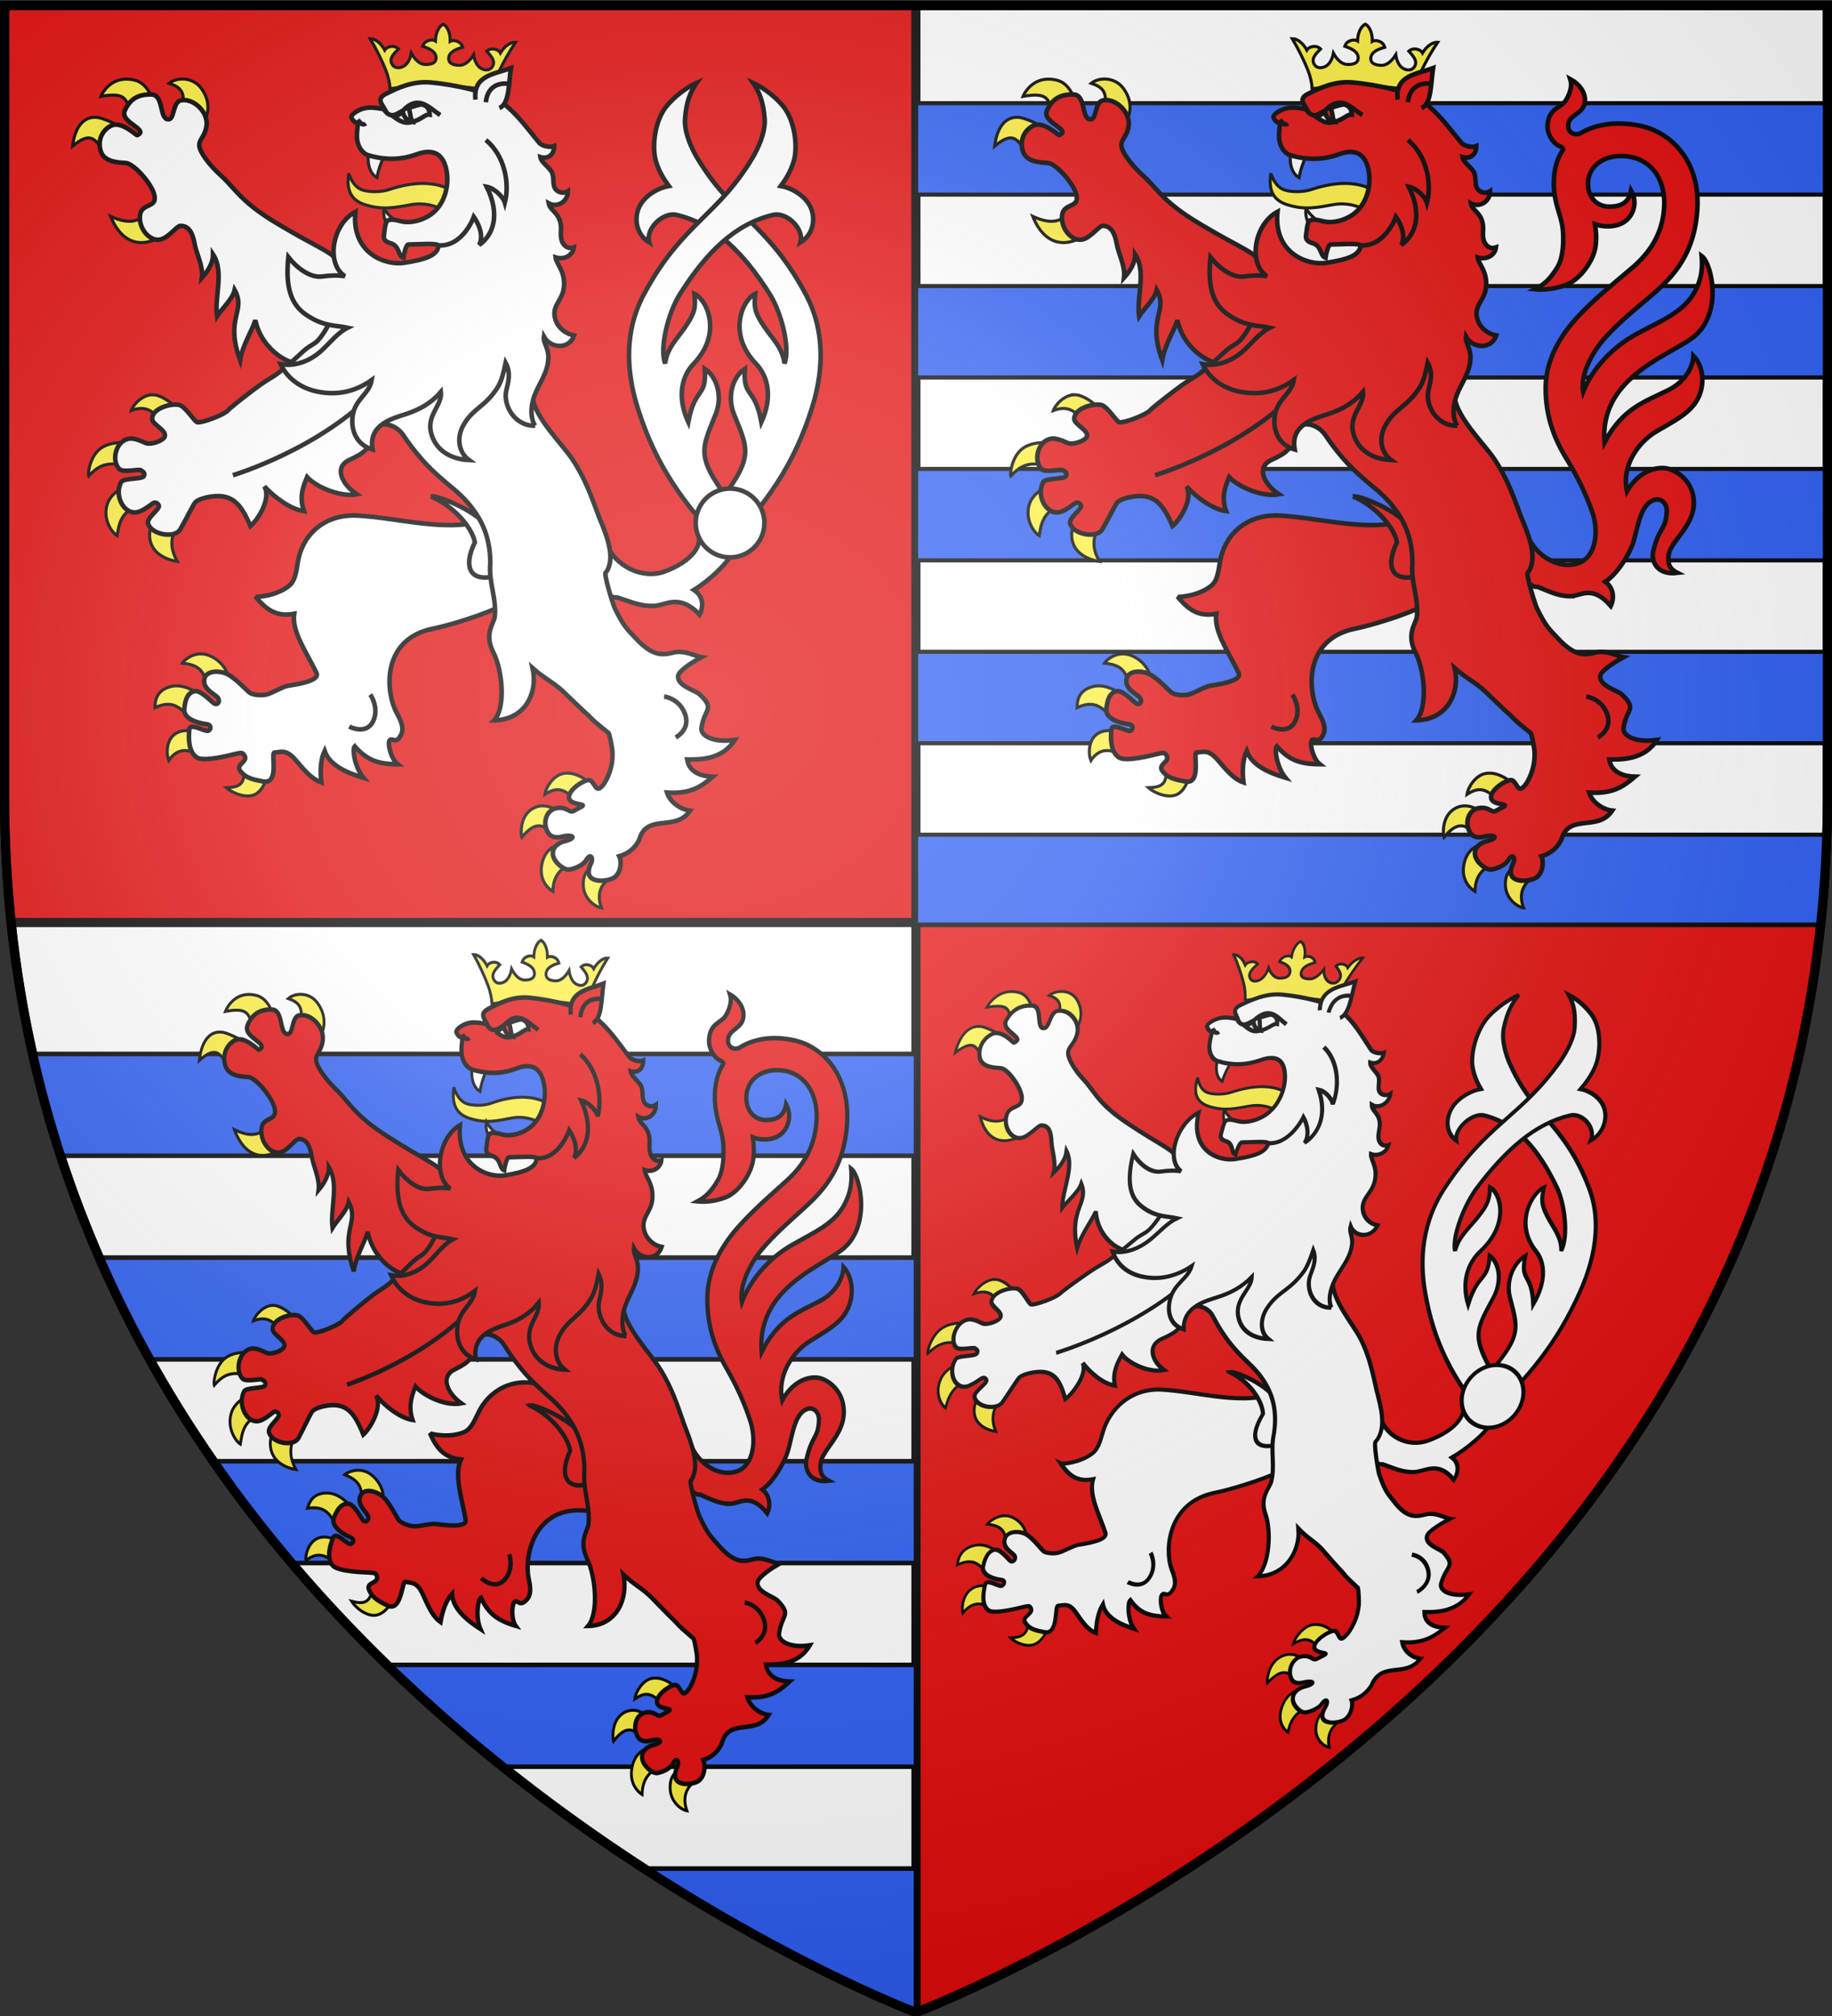
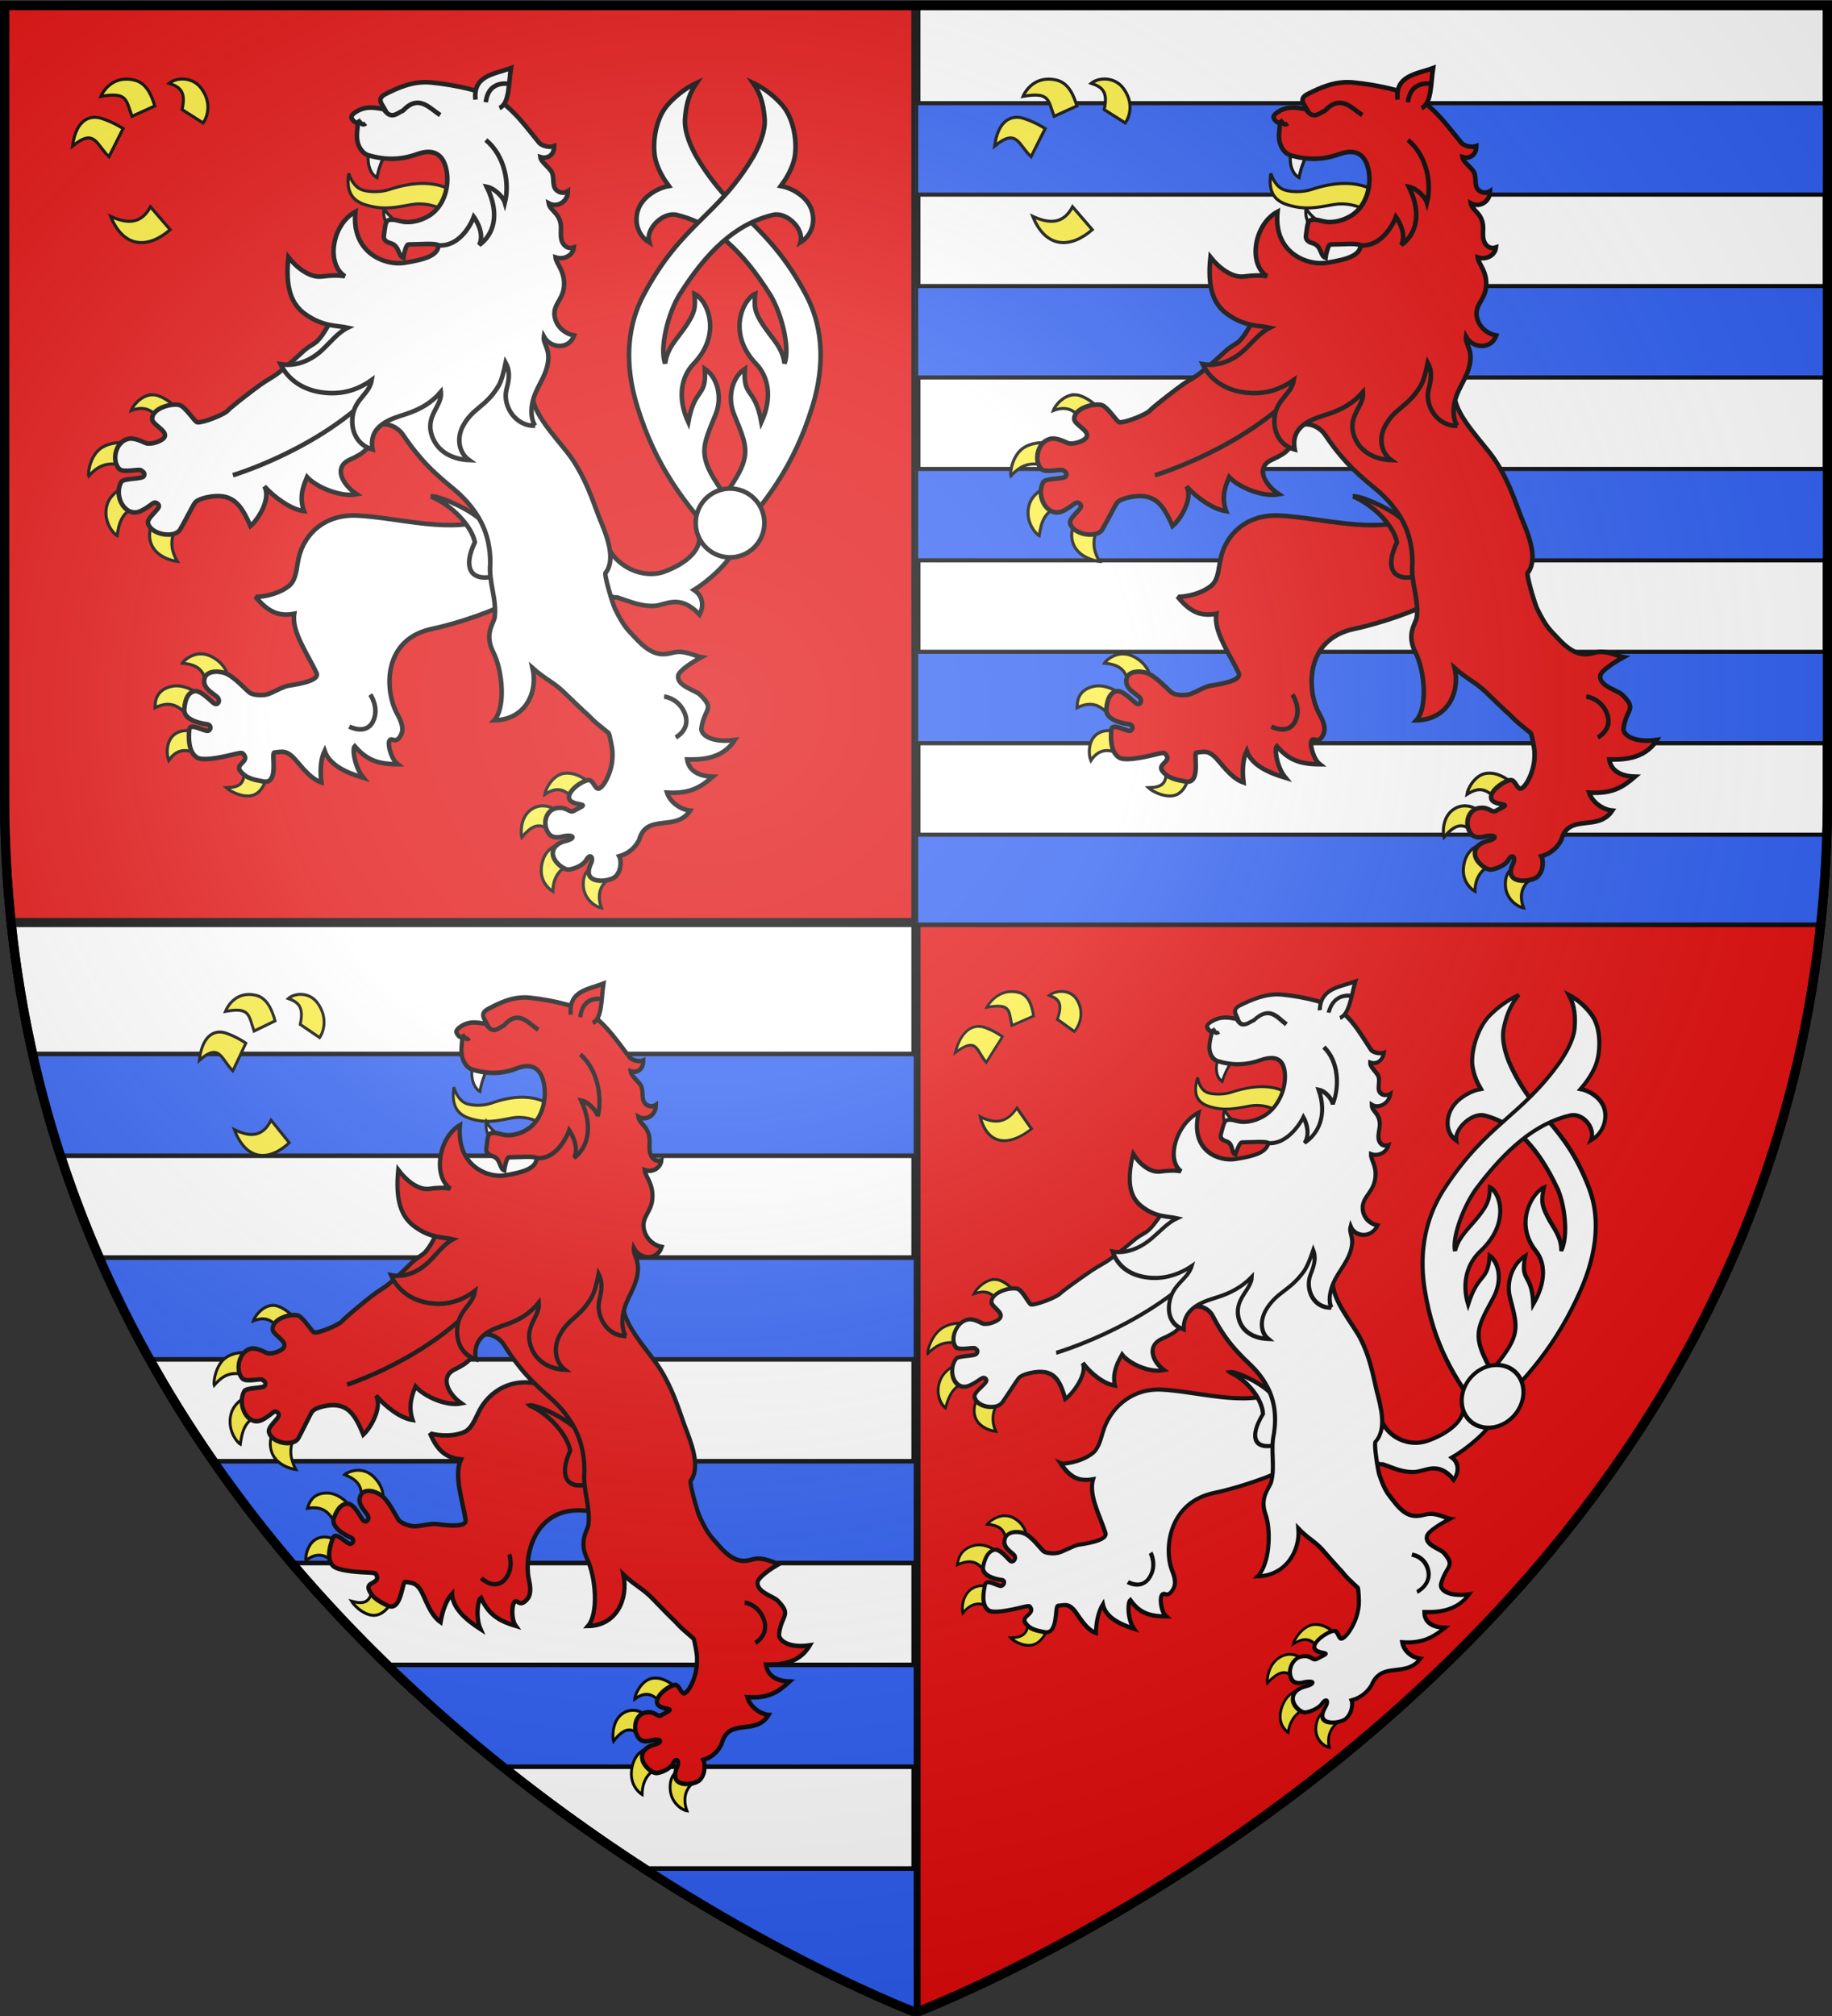
<svg xmlns="http://www.w3.org/2000/svg" xmlns:xlink="http://www.w3.org/1999/xlink" style="enable-background:new" id="svg2" height="660" width="600" version="1.0">
  <rect width="100%" height="100%" fill="#333333" stroke="none" />
  <defs id="defs6">
    <radialGradient cx="757.319" cy="232.376" r="300" fx="757.319" fy="232.376" id="radialGradient3199-1" xlink:href="#linearGradient3673-7" gradientUnits="userSpaceOnUse" gradientTransform="matrix(1.629,-4.1818e-8,3.8017517e-8,1.481,-1002.986,-113.204)" />
    <linearGradient id="linearGradient3673-7">
      <stop id="stop3675-4" style="stop-color:#ffffff;stop-opacity:0.314" offset="0" />
      <stop id="stop3677-0" style="stop-color:#ffffff;stop-opacity:0.251" offset="0.288" />
      <stop id="stop3679-9" style="stop-color:#6b6b6b;stop-opacity:0.125" offset="0.72" />
      <stop id="stop3681-4" style="stop-color:#000000;stop-opacity:0.125" offset="1" />
    </linearGradient>
    <clipPath id="clipPath411" clipPathUnits="userSpaceOnUse">
      <use height="100%" width="100%" id="use413" xlink:href="#path6956" y="0" x="0" />
    </clipPath>
  </defs>
  <g style="fill:#e20909;stroke:#000000;stroke-width:3" id="g278">
    <g id="g101">
      <path d="m 300,658.838 c 0,0 298.5,-112.436 298.5,-398.182 V 1.838 H 1.5 V 260.657 C 1.5,546.402 300,658.838 300,658.838 Z" id="path3132" />
    </g>
    <path id="path6956" d="m 300,658.838 c 0,0 -269.527,-101.534 -296.346,-356.82 H 596.346 C 597.75,288.652 598.5,274.872 598.5,260.656 V 1.838 H 299.957 Z" style="fill:#ffffff" />
    <g style="stroke-width:1.5" id="g290">
      <g style="fill:#2b5df2" clip-path="url(#clipPath411)" id="g409">
        <path d="m 1.457,345.036 v 33.338 H 300 V 345.036 Z m 0,66.673 V 445.044 H 300 v -33.335 z m 0,66.673 v 33.335 H 300 v -33.335 z m 0,66.671 v 33.338 H 300 v -33.338 z m 0,66.673 v 71.582 H 300 v -71.582 z" id="rect337" />
        <use x="0" y="0" xlink:href="#rect337" id="use363" transform="matrix(1,0,0,0.898,298.5,-276.072)" width="100%" height="100%" />
      </g>
      <g id="g4521" transform="translate(-6.5483899e-6,2.2653445e-6)">
        <path d="m 367.98,214.07 c -3.544,-0.099 -6.013,2.517 -6.296,3.034 6.519,0.644 6.881,3.273 8.723,7.989 2.445,-1.764 4.605,-3.275 6.022,-4.077 0.104,-1.071 -1.529,-4.295 -5.25,-6.115 -1.138,-0.556 -2.207,-0.804 -3.2,-0.832 z m -7.722,10.471 c -0.724,-0.037 -1.459,0.012 -2.198,0.19 -5.407,1.307 -5.243,5.541 -5.292,6.946 5.96,-2.799 8.232,0.263 11.777,3.331 l 2.773,-7.644 c -1.09,-0.801 -3.923,-2.661 -7.059,-2.823 z m 7.821,15.669 c 0,0 -4.804,-2.155 -8.245,-0.237 -3.71,2.068 -3.318,7.225 -2.57,9.016 3.095,-4.671 7.287,-3.62 10.448,-1.277 z m 13.558,10.328 c 1.105,6.287 -1.303,7.211 -5.526,7.344 1.462,1.392 6.313,3.787 9.461,2.171 3.459,-1.775 4.237,-7.348 3.887,-7.501 z" id="path3031-0" style="fill:#fcef3c;stroke-width:1" />
        <path id="path3039-3" d="m 418.637,168.769 c -11.123,-0.36 -17.866,7.011 -19.122,15.435 -0.539,3.616 -1.067,6.085 -2.701,7.462 -4.008,3.379 -10.548,3.913 -11.164,3.659 4.013,4.896 7.51,6.603 12.711,5.612 -0.971,5.838 4.461,13.292 7.312,19.392 0.962,2.06 -3.641,3.343 -9.188,4.142 -1.805,0.26 -5.313,2.427 -7.044,2.867 -1.793,0.456 -4.519,0.19 -5.578,-0.504 -1.095,-0.717 -5.084,-5.335 -8.066,-6.425 -2.775,-1.014 -6.216,-0.593 -6.811,1.681 -0.948,3.629 3.845,5.246 4.506,6.561 0.639,1.272 -0.397,2.24 -1.3,1.686 -1.072,-0.657 -4.566,-4.646 -6.663,-4.028 -1.58,0.465 -2.861,1.882 -3.181,5.909 -0.271,3.413 5.231,4.634 7.307,4.862 1.69,0.186 1.504,1.886 0.494,2.178 -1.087,0.314 -5.926,-2.765 -6.151,-0.454 -0.225,2.311 -0.48,7.357 2.555,9.227 2.386,1.471 11.197,-0.896 12.207,-1.125 1.203,-0.273 2.376,-0.598 2.777,-0.214 2.724,2.612 -2.728,3.34 -0.829,5.746 2.018,2.556 4.868,2.877 7.5,3.402 5.409,1.08 2.465,-9.448 3.656,-9.474 2.565,-0.283 3.564,-0.653 5.672,1.124 2.108,1.777 5.329,7.166 9.722,8.684 -0.462,-4.056 -0.221,-7.684 1.061,-10.359 1.609,4.69 7.122,7.165 12.703,8.821 -2.845,-3.408 -3.724,-9.454 -2.854,-10.344 3.732,4.271 7.194,5.893 14.083,5.912 -2.083,-1.623 -3.223,-6.202 -2.796,-7.466 0.656,-1.939 2.228,1.524 3.997,-2.401 1.115,-2.475 -0.825,-5.562 -1.636,-7.153 -3.716,-7.293 -4.59,-23.933 11.833,-27.331 8.932,-1.848 22.387,-6.745 23.531,-8.216 9.115,-11.728 0.274,-22.166 -4.67,-28.151 -12.093,5.567 -29.832,-0.071 -43.873,-0.72 z" />
        <path id="path3656-8" d="m 423.269,227.376 c 0,0 3.084,4.368 0.898,8.796 -2.279,4.618 -7.786,1.689 -7.786,1.689" />
      </g>
      <use transform="matrix(0.921,0.27,-0.27,0.921,-161.643,185.149)" id="use4580" x="0" y="0" width="1" height="1" xlink:href="#g4521" />
      <g style="fill:#ffffff" id="g94">
        <g transform="translate(-302)" id="g119">
          <g transform="translate(302,-4.6200267e-6)" id="g175">
            <use transform="matrix(-1,1.2493304e-8,-1.1103285e-8,1,474.781,-1.4185344e-6)" id="use4279" x="0" y="0" width="600" height="660" xlink:href="#path504-4" />
            <path d="m 222.7,96.251 c -3.892,6.144 -6.762,17.721 -4.855,22.728 0.652,-5.187 3.966,-8.022 6.865,-12.364 2.9,-4.343 3.151,-6.044 2.737,-10.416 3.896,1.679 9.433,12.781 -0.307,22.942 -3.961,4.132 -5.427,10.919 -1.724,19.07 2.169,-11.777 6.056,-7.755 5.424,-17.448 3.948,2.551 5.858,8.915 3.612,14.703 -5.582,13.73 -6.879,14.31 10.222,36.139 l -7.535,7.143 c -13.366,-13.829 -22.428,-26.508 -28.295,-45.218 -5.867,-18.71 -1.333,-30.851 2.048,-37.186 12.497,-23.413 24.267,-25.412 35.976,-45.37 1.014,-1.878 3.91,-7.31 3.558,-12.1 -0.434,-5.905 -1.888,-8.931 -3.804,-11.743 3.876,1.771 7.419,4.787 9.643,7.379 4.111,4.79 5.088,13.56 3.692,18.282 -0.929,3.144 -2.473,5.721 -4.222,8.101 2.998,0.499 7.484,2.742 9.482,6.448 2.051,3.806 1.381,9.298 -3.074,12.017 1.34,-4.454 -4.52,-10.062 -8.969,-8.998 -12.452,2.978 -21.836,12.25 -30.477,25.891 z" id="path504-4" />
            <path d="m 214.175,198.366 c 3.934,-0.154 8.186,-4.193 14.94,2.827 1.405,-2.628 1.264,-6.018 -1.853,-8.053 4.588,-2.762 11.812,-9.144 13.196,-13.424 10.771,-12.881 -5.052,-12.812 -11.878,-6.063 2.323,6.272 -4.426,11.079 -10.975,13.48 -6.783,2.486 -15.991,-1.281 -19.26,-9.49 -1.163,5.999 -2.748,18.407 3.799,17.942 3.965,1.267 7.536,2.957 12.031,2.781 z" id="path4310" />
            <path d="m 250.342,171.214 a 11.245,11.259 0 1 1 -22.49,0 11.245,11.259 0 1 1 22.49,0 z" id="path4330" />
          </g>
          <g id="use111">
            <path style="fill:#fcef3c;stroke-width:1" id="path313" d="m 367.98,214.07 c -3.544,-0.099 -6.013,2.517 -6.296,3.034 6.519,0.644 6.881,3.273 8.723,7.989 2.445,-1.764 4.605,-3.275 6.022,-4.077 0.104,-1.071 -1.529,-4.295 -5.25,-6.115 -1.138,-0.556 -2.207,-0.804 -3.2,-0.832 z m -7.722,10.471 c -0.724,-0.037 -1.459,0.012 -2.198,0.19 -5.407,1.307 -5.243,5.541 -5.292,6.946 5.96,-2.799 8.232,0.263 11.777,3.331 l 2.773,-7.644 c -1.09,-0.801 -3.923,-2.661 -7.059,-2.823 z m 7.821,15.669 c 0,0 -4.804,-2.155 -8.245,-0.237 -3.71,2.068 -3.318,7.225 -2.57,9.016 3.095,-4.671 7.287,-3.62 10.448,-1.277 z m 13.558,10.328 c 1.105,6.287 -1.303,7.211 -5.526,7.344 1.462,1.392 6.313,3.787 9.461,2.171 3.459,-1.775 4.237,-7.348 3.887,-7.501 z" />
            <path d="m 418.637,168.769 c -11.123,-0.36 -17.866,7.011 -19.122,15.435 -0.539,3.616 -1.067,6.085 -2.701,7.462 -4.008,3.379 -10.548,3.913 -11.164,3.659 4.013,4.896 7.51,6.603 12.711,5.612 -0.971,5.838 4.461,13.292 7.312,19.392 0.962,2.06 -3.641,3.343 -9.188,4.142 -1.805,0.26 -5.313,2.427 -7.044,2.867 -1.793,0.456 -4.519,0.19 -5.578,-0.504 -1.095,-0.717 -5.084,-5.335 -8.066,-6.425 -2.775,-1.014 -6.216,-0.593 -6.811,1.681 -0.948,3.629 3.845,5.246 4.506,6.561 0.639,1.272 -0.397,2.24 -1.3,1.686 -1.072,-0.657 -4.566,-4.646 -6.663,-4.028 -1.58,0.465 -2.861,1.882 -3.181,5.909 -0.271,3.413 5.231,4.634 7.307,4.862 1.69,0.186 1.504,1.886 0.494,2.178 -1.087,0.314 -5.926,-2.765 -6.151,-0.454 -0.225,2.311 -0.48,7.357 2.555,9.227 2.386,1.471 11.197,-0.896 12.207,-1.125 1.203,-0.273 2.376,-0.598 2.777,-0.214 2.724,2.612 -2.728,3.34 -0.829,5.746 2.018,2.556 4.868,2.877 7.5,3.402 5.409,1.08 2.465,-9.448 3.656,-9.474 2.565,-0.283 3.564,-0.653 5.672,1.124 2.108,1.777 5.329,7.166 9.722,8.684 -0.462,-4.056 -0.221,-7.684 1.061,-10.359 1.609,4.69 7.122,7.165 12.703,8.821 -2.845,-3.408 -3.724,-9.454 -2.854,-10.344 3.732,4.271 7.194,5.893 14.083,5.912 -2.083,-1.623 -3.223,-6.202 -2.796,-7.466 0.656,-1.939 2.228,1.524 3.997,-2.401 1.115,-2.475 -0.825,-5.562 -1.636,-7.153 -3.716,-7.293 -4.59,-23.933 11.833,-27.331 8.932,-1.848 22.387,-6.745 23.531,-8.216 9.115,-11.728 0.274,-22.166 -4.67,-28.151 -12.093,5.567 -29.832,-0.071 -43.873,-0.72 z" id="path315" />
            <path d="m 423.269,227.376 c 0,0 3.084,4.368 0.898,8.796 -2.279,4.618 -7.786,1.689 -7.786,1.689" id="path317" />
          </g>
          <use height="100%" width="100%" x="0" y="0" xlink:href="#g121" id="use113" />
        </g>
        <use transform="matrix(0.89,0,-0.127,0.912,297.78,300.997)" height="100%" width="100%" id="use335" xlink:href="#g119" y="0" x="0" />
      </g>
      <g id="g7013-0">
-         <path d="m 514.289,195.189 c 3.475,-0.039 7.155,-3.869 13.262,3.19 1.191,-2.531 1,-5.851 -1.795,-7.93 4.002,-2.571 8.217,-9.408 9.356,-13.556 1.485,-5.404 2.366,-11.749 6.552,-13.191 2.221,-0.765 4.348,0.952 4.211,3.769 -0.296,6.114 -2.392,4.729 -4.42,12.931 -0.762,3.079 0.961,8.004 7.94,7.154 -2.991,-1.499 -3.185,-3.358 -2.913,-5.797 0.471,-4.236 7.583,-8.985 8.198,-15.949 0.723,-8.191 -5.893,-12.099 -9.145,-12.521 -4.355,-0.565 -9.596,2.074 -12.686,7.545 -1.853,-8.172 3.523,-15.89 9.447,-19.473 4.964,-3.003 10.618,-5.589 13.324,-10.057 3.052,-5.038 2.288,-11.525 -1.011,-14.815 -0.104,3.069 -2.099,8.164 -8.313,11.268 -7.544,3.768 -14.868,5.833 -20.796,17.07 -1.699,-20.5 19.516,-27.787 28.27,-33.836 10.865,-7.507 6.924,-24.752 3.532,-27.198 0.251,2.875 0.456,7.369 -2.768,12.574 -3.729,6.02 -10.409,8.589 -18.444,12.917 -7.991,4.305 -14.555,11.381 -17.585,18.931 -0.98,-5.192 2.597,-12.553 7.185,-17.641 4.753,-5.27 10.465,-9.84 13.71,-12.607 6.464,-5.512 15.888,-13.127 16.537,-30.467 0.459,-12.195 -5.635,-20.941 -14.009,-24.779 -4.912,-2.251 -12.057,-2.794 -16.95,-1.82 -2.455,0.488 -4.897,1.283 -7.177,2.633 -1.606,0.951 -4.423,0.243 -4.199,-2.66 0.264,-3.421 5.033,-3.521 5.461,-7.526 0.353,-3.304 -2.157,-6.05 -4.783,-7.453 0.691,2.053 0.033,4.388 -1.285,6.696 -1.717,3.008 -5.75,2.552 -6.159,8.336 -0.202,2.893 1.748,6.224 4.439,7.122 0.321,0.209 0.862,0.665 0.642,0.976 -2.869,4.063 -3.293,9.547 -2.918,13.371 0.626,6.387 2.817,8.701 2.963,14.601 0.046,1.839 0.148,7.142 -1.937,10.568 -2.571,4.223 -4.811,5.858 -7.316,7.134 3.577,0.345 7.378,-0.383 10.03,-1.362 4.901,-1.809 8.969,-7.939 9.72,-12.065 0.5,-2.748 0.323,-5.337 -0.081,-7.867 2.435,0.917 6.649,1.172 9.555,-0.736 2.984,-1.96 4.571,-6.35 2.269,-10.297 -0.69,3.903 -3.219,5.246 -7.055,5.279 -3.65,0.031 -6.617,-2.405 -7.017,-6.488 -0.59,-6.018 4.295,-10.231 11.128,-10.095 9.051,0.181 14.106,7.163 13.803,16.076 -0.303,8.935 -4.49,15.384 -10.49,20.515 -5.154,4.408 -10.586,8.677 -15.934,14.063 -4.171,4.201 -12.375,13.127 -12.414,25.311 -0.029,9.029 2.677,16.417 6.814,23.129 4.137,6.711 6.619,12.272 8.43,17.431 2.176,6.202 1.38,14.543 -4.362,16.706 -5.948,2.24 -14.162,-1.707 -17.211,-9.83 -0.911,5.835 -2.071,17.927 3.708,17.659 3.53,1.352 6.72,3.107 10.69,3.062 z" id="path504-4-8" />
        <g id="g121">
          <g style="fill:#fcef3c;stroke-width:1" id="g545">
            <g id="g505">
              <path d="m 343.077,25.909 c -4.986,0.167 -7.422,4.182 -8.035,5.634 8.779,-1.498 8.188,1.176 10.185,6.543 l 7.475,-3.402 c -0.888,-2.823 -2.421,-7.405 -6.591,-8.439 -1.103,-0.274 -2.11,-0.367 -3.034,-0.336 z m 18.727,-0.044 c -1.68,-0.01 -3.291,0.504 -4.414,1.403 3.563,1.218 5.582,2.7 4.24,8.599 l 6.889,4.382 c 1.506,-2.053 2.918,-6.719 -0.711,-11.456 -1.554,-2.028 -3.843,-2.915 -6.003,-2.928 z M 333.158,38.399 c -2.987,-0.05 -6.428,1.96 -7.393,9.426 7.357,-6.094 7.777,-0.325 11.923,3.475 l 4.629,-9.197 c 0,0 -3.125,-2.117 -7.192,-3.384 -0.605,-0.188 -1.278,-0.308 -1.967,-0.319 z m 18.113,29.3 c -2.887,5.415 -7.199,5.819 -13.037,3.134 4.334,10.715 12.501,10.488 19.502,4.361 z" id="path3021-4" />
              <path id="path3069-1" d="m 488.204,253.121 c -0.498,-0.027 -0.997,-0.01 -1.51,0.071 -3.734,0.59 -6.045,5.055 -6.27,6.888 3.577,-2.273 6.006,-2.375 9.959,1.855 1.205,-1.452 3.005,-3.443 4.815,-5.456 -0.501,-0.643 -3.506,-3.17 -6.995,-3.358 z m -7.889,10.712 c -1.107,-0.091 -2.365,0.09 -3.624,0.754 -4.693,2.477 -4.059,8.752 -3.801,9.543 4.108,-4.976 6.912,-4.846 10.587,-0.668 l 0.559,-8.04 c -0.43,-0.547 -1.876,-1.438 -3.721,-1.589 z m 5.213,12.606 c 0,0 -4.749,0.44 -6.02,6.239 -1.27,5.793 2.558,8.568 3.564,9.146 0.061,-4.483 2.159,-8.15 7.343,-9.164 z m 10.768,7.082 c -1.126,0.811 -3.458,1.993 -3.263,6.367 0.209,4.705 4.225,7.095 5.96,7.342 -1.686,-4.452 -0.196,-7.663 2.569,-9.566 z" />
              <path d="m 352.056,129.237 c -3.366,-0.076 -6.4,3.187 -7.079,5.167 3.607,-1.366 6.11,-0.596 8.265,1.741 l 5.316,-3.721 c 0,0 -2.924,-2.669 -5.825,-3.132 -0.227,-0.036 -0.453,-0.05 -0.678,-0.055 z m -9.806,15.672 c -1.831,-0.049 -4.706,0.174 -7.017,1.696 -3.622,2.385 -4.535,8.039 -4.154,9.191 3.54,-3.742 6.252,-4.797 12.986,-3.136 l 0.003,-7.598 c 0,0 -0.718,-0.123 -1.817,-0.152 z m 1.972,13.936 c 0,0 -5.846,1.741 -7.177,6.489 -1.419,5.064 1.835,9.193 3.314,10.032 0.578,-3.556 1.243,-8.657 8.055,-9.85 z m 8.799,10.033 c -1.006,2.051 -2.859,5.116 -1.611,8.895 1.52,4.604 7.118,5.869 8.693,6.031 -2.81,-4.843 -2.012,-8.133 0.087,-12.664 z" id="path3055-3" />
              <path id="path601-3" d="m 458.73,73.542 c -3.944,-1.137 -7.748,-2.226 -10.903,-4.366 -2.938,-1.993 -7.327,-2.852 -10.855,-2.23 -5.675,1.002 -9.336,1.895 -15.157,0.149 -4.902,-1.47 -6.421,-4.8 -5.608,-10.323 1.081,3.267 2.832,4.884 4.486,5.423 2.128,0.694 5.903,0.821 8.834,-0.16 15.171,-5.081 25.263,-0.067 29.201,11.507 z" />
              <path style="fill:#ffffff" id="path602-7" d="m 422.835,50.155 c -0.596,1.534 -0.396,6.372 2.641,8.004 0.422,-2.73 1.658,-5.867 2.591,-7.458 z m 4.922,18.092 c -0.348,1.675 0.163,3.837 0.944,5.177 l 3.602,-0.737 c -1.865,-1.098 -3.535,-2.688 -4.545,-4.44 z" />
-               <path id="path701" d="m 429.765,29.041 c 11.29,-1.643 22.532,-1.387 33.725,0.844 0.183,-1.774 0.853,-4.157 1.756,-6.096 1.575,-3.384 3.58,-6.932 5.61,-9.953 -1.488,-0.1 -3.477,1.071 -4.977,3.492 -0.548,-1.112 -2.913,-1.998 -4.482,-0.574 1.258,1.442 3.131,3.222 1.794,5.166 -0.957,1.392 -2.678,1.104 -3.821,0.364 -1.025,-0.665 -1.951,-2.163 -2.237,-4.356 -1.48,2.382 -3.13,3.455 -4.593,3.456 -2.443,6.66e-4 -3.631,-0.847 -3.598,-2.191 0.058,-2.359 2.75,-3.178 4.589,-3.706 -0.546,-2.049 -3.012,-2.59 -4.076,-1.954 0.051,-2.848 -0.985,-4.913 -2.289,-5.638 -1.339,0.659 -2.477,2.669 -2.567,5.516 -1.03,-0.689 -3.52,-0.272 -4.168,1.747 1.81,0.619 4.458,1.572 4.398,3.931 -0.034,1.344 -1.263,2.131 -3.703,2.008 -1.461,-0.074 -3.055,-1.228 -4.415,-3.681 -0.395,2.176 -1.395,3.626 -2.452,4.239 -1.178,0.683 -2.911,0.883 -3.798,-0.554 -1.238,-2.008 0.721,-3.692 2.05,-5.069 -1.496,-1.501 -3.902,-0.735 -4.505,0.349 -1.378,-2.492 -3.306,-3.762 -4.797,-3.736 1.877,3.118 3.702,6.762 5.106,10.221 0.805,1.983 1.355,4.396 1.449,6.177 z" />
            </g>
          </g>
-           <path d="m 365.767,79.967 c 0.538,3.018 2.854,7.314 2.365,10.97 1.943,-2.148 3.662,-4.832 3.645,-7.654 3.758,5.676 0.396,13.936 1.289,20.242 1.447,-2.256 5.148,-5.641 5.779,-8.593 3.903,7.048 -3.342,8.966 1.804,23.002 0.865,-5.176 3.869,-9.547 4.973,-13.117 1.992,9.708 11.744,15.783 16.756,13.962 13.287,15.315 26.973,8.602 24.705,-8.54 0,0 -13.516,-24.868 -16.61,-26.937 -3.36,-2.247 -7.553,-4.229 -12.385,-7.023 -5.453,-3.154 -9.923,-5.683 -14.259,-9.299 -4.337,-3.616 -6.568,-6.926 -9.425,-9.473 -4.022,-3.585 -6.846,-7.632 -7.101,-9.553 -0.312,-2.351 1.859,-3.07 2.342,-6.842 0.574,-4.488 -4.334,-9.081 -8.431,-8.255 -2.335,0.471 -2.175,4.993 -3.371,5.951 -0.282,0.226 -0.636,0.314 -1.113,0.194 -2.498,-0.63 -1.162,-7.936 -5.115,-8.065 -3.953,-0.13 -6.971,1.217 -8.731,5.241 -1.415,3.235 4.698,5.16 5.092,7.012 0.088,0.415 -0.713,1.054 -1.129,1.06 -0.275,0.004 -4.931,-4.49 -8.135,-3.231 -2.497,0.981 -5.008,4.183 -3.732,8.434 1.103,3.676 5.925,3.75 8.252,3.91 2.759,0.19 9.599,7.922 9.437,11.534 0.116,2.902 -4.197,1.929 -4.776,5.285 -0.743,4.303 2.952,8.946 6.564,8.233 2.702,-0.533 5.31,-4.3 6.546,-4.47 3.02,-0.137 4.169,2.67 4.765,6.021 z" id="path3029-0" />
          <path id="path3041-2" d="m 443.1,162.502 c 7.271,3.014 13.528,10.072 14.417,15.028 -3.988,8.375 -1.169,12.267 4.752,11.44 4.833,-0.673 4.762,-4.647 3.393,-9.275 -1.221,-4.128 -3.01,-6.948 -6.761,-9.993 -4.897,-3.976 -13.737,-7.509 -15.802,-7.201 z" />
          <path d="m 511.35,274.903 c 2.475,-8.859 11.963,-2.403 16.677,-9.534 -2.957,-0.291 -6.525,-2.6 -7.578,-5.889 7.707,0.484 11.135,-1.883 15.025,-5.207 -3.101,-0.081 -7.693,-1.022 -8.434,-5.64 3.707,0.043 11.473,0.26 15.606,-6.389 -7.505,1.049 -11.22,-1.637 -10.917,-3.846 0.895,-6.531 4.638,-6.058 -0.526,-11.023 -1.451,-1.395 -7.524,-2.793 -7.098,-6.119 0.226,-1.764 5.163,-4.777 7.571,-6.081 -1.563,-0.226 -5.56,-2.463 -9.149,-1.544 -3.59,0.919 -6.798,1.277 -12.305,-4.661 -2.532,-2.742 -3.767,-3.484 -6.863,-9.822 -0.622,-1.274 -3.931,-11.977 -2.892,-11.75 3.429,-4.851 -0.012,-12.616 -2.372,-18.383 -2.308,-6.146 -4.367,-12.347 -8.768,-18.846 -3.381,-4.992 -12.296,-13.624 -12.896,-20.18 -0.783,-8.497 -1.12,-17.553 -0.697,-21.946 1.158,-12.038 1.605,-14.317 -9.619,-18.565 -6.635,-2.511 -29.643,-9.279 -40.232,2.679 -5.41,6.11 -11.378,5.497 -16.025,13.739 -4.648,8.242 -4.81,5.567 -8.9,9.439 -4.09,3.873 -7.804,6.86 -8.983,7.617 -2.357,1.513 -3.192,1.803 -7.149,4.809 -3.957,3.006 -7.488,5.821 -8.143,6.568 -1.309,1.495 -8.424,4.157 -10.027,3.918 -0.989,-0.147 -3.896,-5.212 -6.01,-5.682 -2.65,-0.589 -8.828,1.123 -8.833,4.564 -0.003,1.844 4.863,3.75 4.14,5.794 -0.492,1.391 -4.269,2.663 -5.965,2.21 -0.969,-0.259 -3.786,-2.009 -6.059,-1.452 -4.247,1.04 -5.423,7.329 -2.843,9.878 1.312,1.295 6.289,-0.083 7.05,0.391 0.863,0.536 1.417,0.954 0.979,1.929 -0.475,1.058 -6.68,0.572 -7.434,1.945 -2.568,4.676 1.357,11.586 6.161,9.578 1.614,-0.675 3.146,-1.844 4.22,-2.623 0.953,-0.691 1.871,0.244 1.98,0.792 0.247,1.247 -4.166,4.003 -3.531,5.903 1.223,3.654 8.73,4.838 10.491,1.877 1.366,-2.298 4.131,-7.764 4.657,-8.501 0.263,-0.369 0.666,-1.2 3.998,-2.013 8.319,-1.797 11.185,2.029 14.366,9.385 2.674,-2.273 6.829,-9.107 4.557,-12.995 3.174,3.474 8.478,7.485 12.981,8.112 -1.912,-5.176 0.334,-9.41 1.017,-11.14 2.932,3.148 10.749,6.653 16.275,5.614 -4.835,-3.222 -7.67,-8.852 -2.376,-11.268 5.294,-2.415 6.626,-3.863 7.757,-8.684 1.13,-4.821 7.308,-3.102 9.709,0.406 2.401,3.508 3.361,4.806 6.13,8.02 2.979,3.458 6.962,6.894 9.563,9.011 2.94,2.392 5.684,4.997 8.188,8.711 3.208,4.757 4.781,10.074 4.746,16.476 -0.587,6.152 2.206,11.698 1.426,17.684 -0.494,2.267 -3.44,5.477 -0.413,11.426 3.027,5.949 4.084,18.069 0.267,22.226 10.269,-0.197 14.377,-9.132 12.576,-17.112 3.991,3.548 6.681,4.545 9.923,7.588 1.228,1.153 6.797,6.596 8.184,7.742 2.84,2.882 2.454,2.382 6.82,5.969 0.321,0.634 1.188,4.92 1.206,6.018 0.006,0.318 0.226,2.862 -0.593,5.748 -0.725,2.554 -2.106,5.395 -3.563,6.282 -1.499,0.914 -2,-2.917 -3.742,-2.665 -2.304,0.333 -6.939,3.74 -6.266,6.05 0.655,2.247 6.03,1.58 4.067,2.644 l -2.51,1.361 c -1.543,0.836 -2.098,-1.344 -5.391,-0.927 -4.046,0.512 -5.032,5.621 -2.759,8.478 1.495,1.88 4.592,0.822 4.592,0.822 3.45,-0.71 4.665,0.606 0.316,1.631 0,0 -4.196,1.078 -3.6,4.53 0.406,2.355 3.615,4.931 5.329,4.688 2.275,-0.323 4.801,-1.725 5.519,-3.036 1.345,-2.458 2.529,-0.917 1.587,1.044 -0.535,1.114 -1.448,3.5 0.146,4.775 1.943,1.554 6.518,0.849 7.921,-0.528 2.15,-2.108 1.764,-5.602 1.208,-6.615 3.613,-1.036 5.498,-3.297 6.529,-5.405 z" id="path2975-8" />
          <path id="path4171-3" d="m 378.268,155.577 c 0,0 29.237,-8.717 47.54,-28.474 m 93.693,100.928 c 0,0 4.784,0.497 6.779,5.534 2.081,5.252 -2.975,7.851 -2.975,7.851" />
          <path d="m 477.262,139.369 c -1.566,-2.384 -1.403,-5.899 -0.575,-8.776 1.128,-3.923 3.874,-7.065 4.695,-11.432 0.956,-5.109 -1.595,-6.432 -1.251,-8.955 2.165,3.886 8.195,4.371 9.912,-0.373 -2.688,-0.475 -5.146,-2.381 -6.061,-4.985 -1.648,-4.691 2.157,-6.172 2.688,-10.647 0.627,-5.279 -2.48,-7.688 -2.72,-9.939 2.584,0.887 5.672,-0.492 5.989,-3.253 -1.353,0.475 -2.758,0.069 -3.649,-1.5 -1.068,-1.882 -0.291,-4.29 -0.678,-6.311 -0.718,-3.753 -3.505,-4.3 -3.907,-6.636 2.736,1.494 6.302,-0.414 6.296,-3.98 -0.99,0.637 -2.29,0.685 -3.385,-0.042 -1.969,-1.306 -0.98,-3.659 -1.748,-5.868 -0.557,-1.6 -3.699,-3.525 -3.907,-5.26 2.353,0.729 4.556,-0.609 4.538,-3.562 -1.209,0.518 -3.978,0.025 -4.913,-1.113 -4.376,-5.327 -7.468,-9.718 -12.577,-13.531 -4.142,-3.091 -14.738,-5.447 -22.928,-6.214 -6.036,-0.565 -11.103,1.946 -14.763,3.774 -3.19,1.593 -1.143,3.375 -0.274,5.022 -2.763,-0.437 -5.126,-0.998 -7.711,-0.041 -1.492,0.552 -3.427,1.799 -3.25,2.673 0.102,0.505 1.205,2.171 2.107,1.604 -0.02,1.945 -0.376,3.038 -0.279,5.06 0.127,2.659 1.656,5.139 3.773,5.758 5.614,1.641 10.732,1.505 15.836,-0.346 6.911,-2.506 9.185,1.612 9.828,5.996 0.648,4.42 -0.654,9.828 -4.443,13.116 -1.967,1.707 -5.606,3.337 -9.181,3.059 -2.007,-0.156 -3.963,-1.243 -5.705,-0.508 -0.888,0.375 -1.06,3.395 -1.297,5.044 -0.185,1.287 0.798,2.029 2.143,2.406 3.118,0.874 2.38,4.174 4.242,4.763 0.106,-0.866 0.859,-4.333 1.621,-4.331 3.061,0.008 10.083,-0.661 9.889,0.521 -0.489,2.972 -3.789,4.33 -11.328,5.493 -5.849,0.902 -17.275,-2.971 -15.898,-16.725 -7.59,4.055 -9.767,16.923 -3.446,21.107 -2.252,-0.386 -4.732,-0.292 -7.443,0.079 -4.028,0.55 -8.401,-2.955 -11.072,-6.327 -1.006,9.791 0.827,15.409 5.726,18.789 5.822,4.017 9.802,3.469 13.714,4.315 -3.244,1.606 -5.539,4.673 -8.483,7.399 -3.309,3.063 -8.137,5.443 -13.509,4.537 2.336,4.815 6.714,7.867 11.996,8.962 7.126,1.478 13,-0.31 17.858,-3.787 -0.751,4.645 -5.419,6.131 -6.235,11.748 -0.729,5.02 1.568,9.636 6.529,11.007 -1.494,-8.138 6.378,-10.11 11.02,-11.633 4.393,-1.441 8.205,-3.557 11.333,-7.203 0.551,4.799 -5.603,7.901 -2.654,15.029 1.983,4.793 6.733,7.052 11.874,7.261 -3.321,-2.41 -4.156,-7.136 -1.93,-11.228 3.197,-5.876 7.279,-6.026 11.472,-12.837 1.112,-1.807 1.867,-4.847 2.466,-7.759 1.828,3.405 0.81,6.389 0.208,9.026 -1.131,4.954 2.848,11.793 9.449,11.555 z" id="path604-0" />
          <path id="path2472-67-6" d="m 457.732,32.613 c -0.898,-7.958 6.233,-8.318 11.62,-10.328 -0.79,5.028 -0.44,11.667 -3.788,13.084" />
-           <path style="fill:#ffffff" id="path3451-9-9" d="m 431.052,38.299 c 2.248,1.583 3.603,2.211 5.68,1.678 3.378,-0.755 4.433,-2.687 5.999,-2.45 -0.113,-1.395 -0.368,-2.739 -2.555,-3.372 -2.131,0.31 -6.034,1.78 -4.626,1.375 0.783,-0.225 0.625,2.508 1.454,4.442 -0.715,-0.061 -2.821,-1.181 -3.048,-3.388 -1.136,0.794 -1.232,1.079 -2.904,1.715 z" />
          <path style="fill:none" id="path3310-7" d="m 445.264,80.3 c 8.317,0.807 11.905,-9.309 11.905,-9.309 0,0 3.859,5.162 1.768,9.203 4.596,-3.214 7.023,-9.853 2.467,-19.05 2.72,0.513 5.466,3.514 5.944,5.2 1.634,-6.473 -0.088,-15.451 -6.225,-20.51 m 7.727,-18.333 c 0,0 -6.856,-1.585 -7.744,5.968 m -14.931,4.194 c -3.712,-2.386 -7.043,-6.834 -12.186,-1.471 -1.991,0.928 -3.883,3.073 -6.224,-0.333 m -5.989,4.525 c -1.348,1.129 -2.226,-0.931 -2.226,-0.931" />
        </g>
      </g>
      <use xlink:href="#g7013-0" height="1" width="1" y="0" x="0" id="use4501" transform="matrix(0.922,0,0,0.985,-235.093,300.046)" />
    </g>
    <use style="opacity:0.8;fill:url(#radialGradient3199-1)" height="100%" width="100%" id="use98" xlink:href="#path3132" y="0" x="0" />
  </g>
</svg>